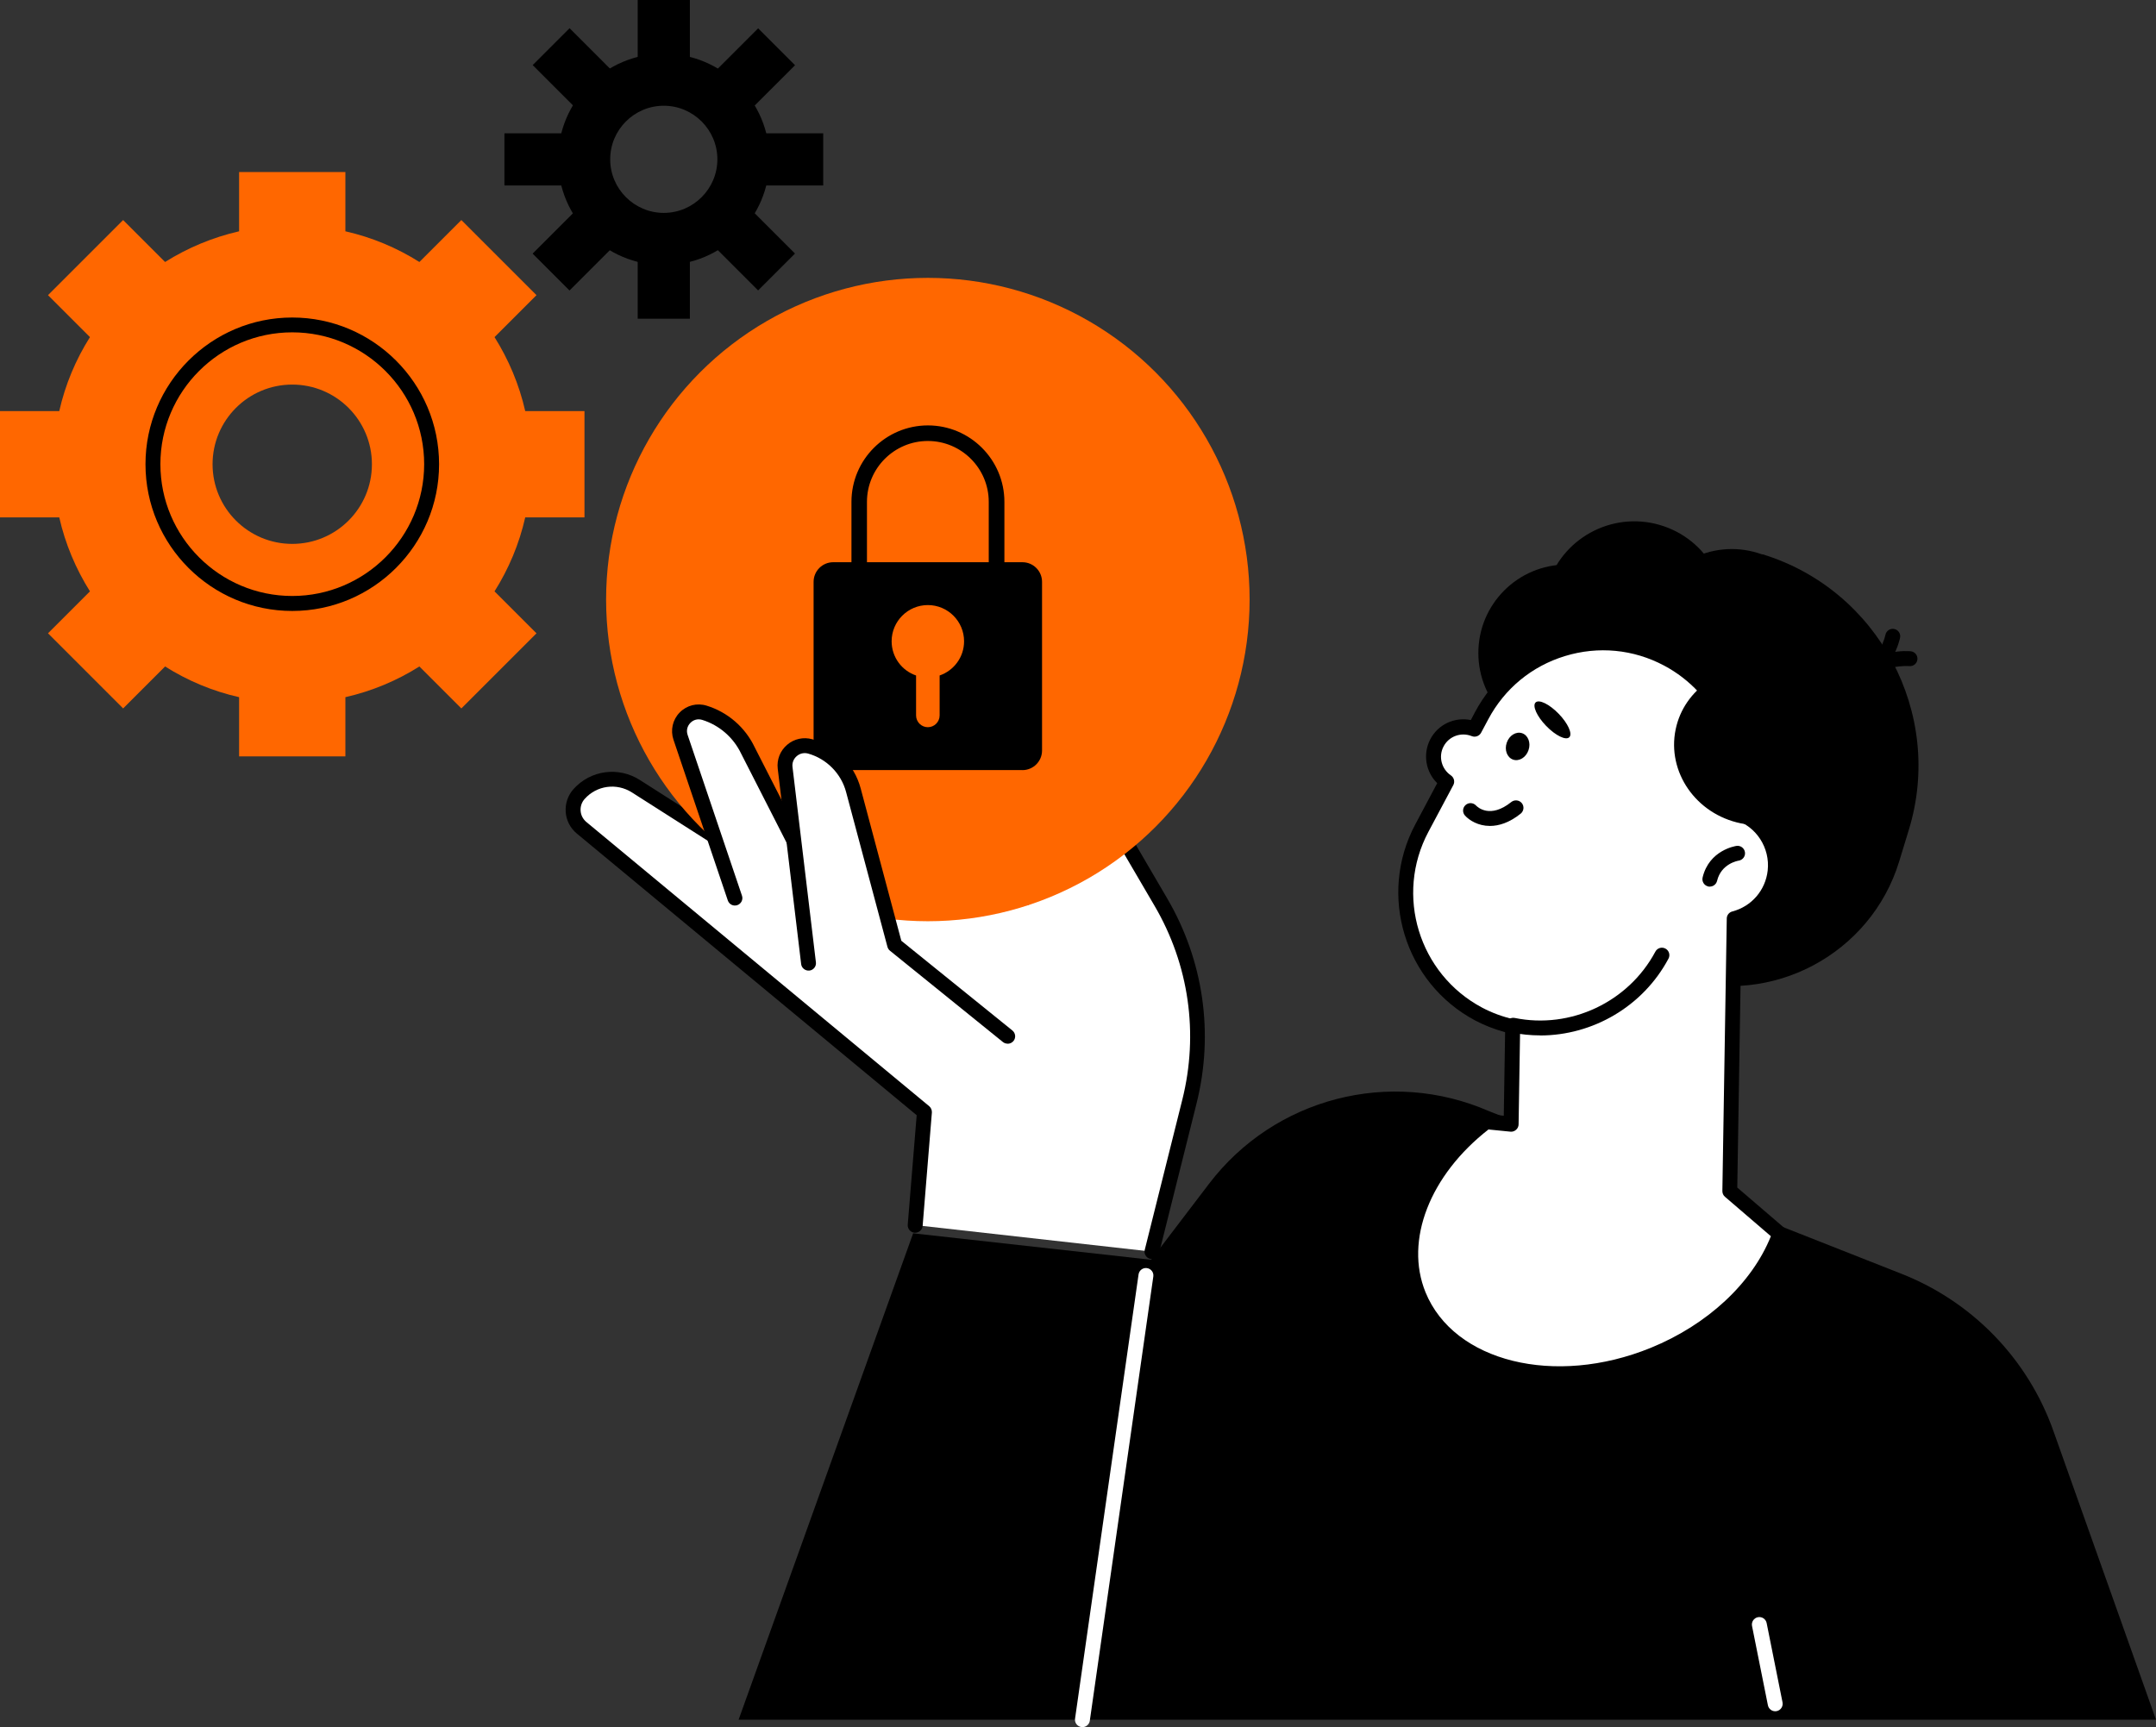
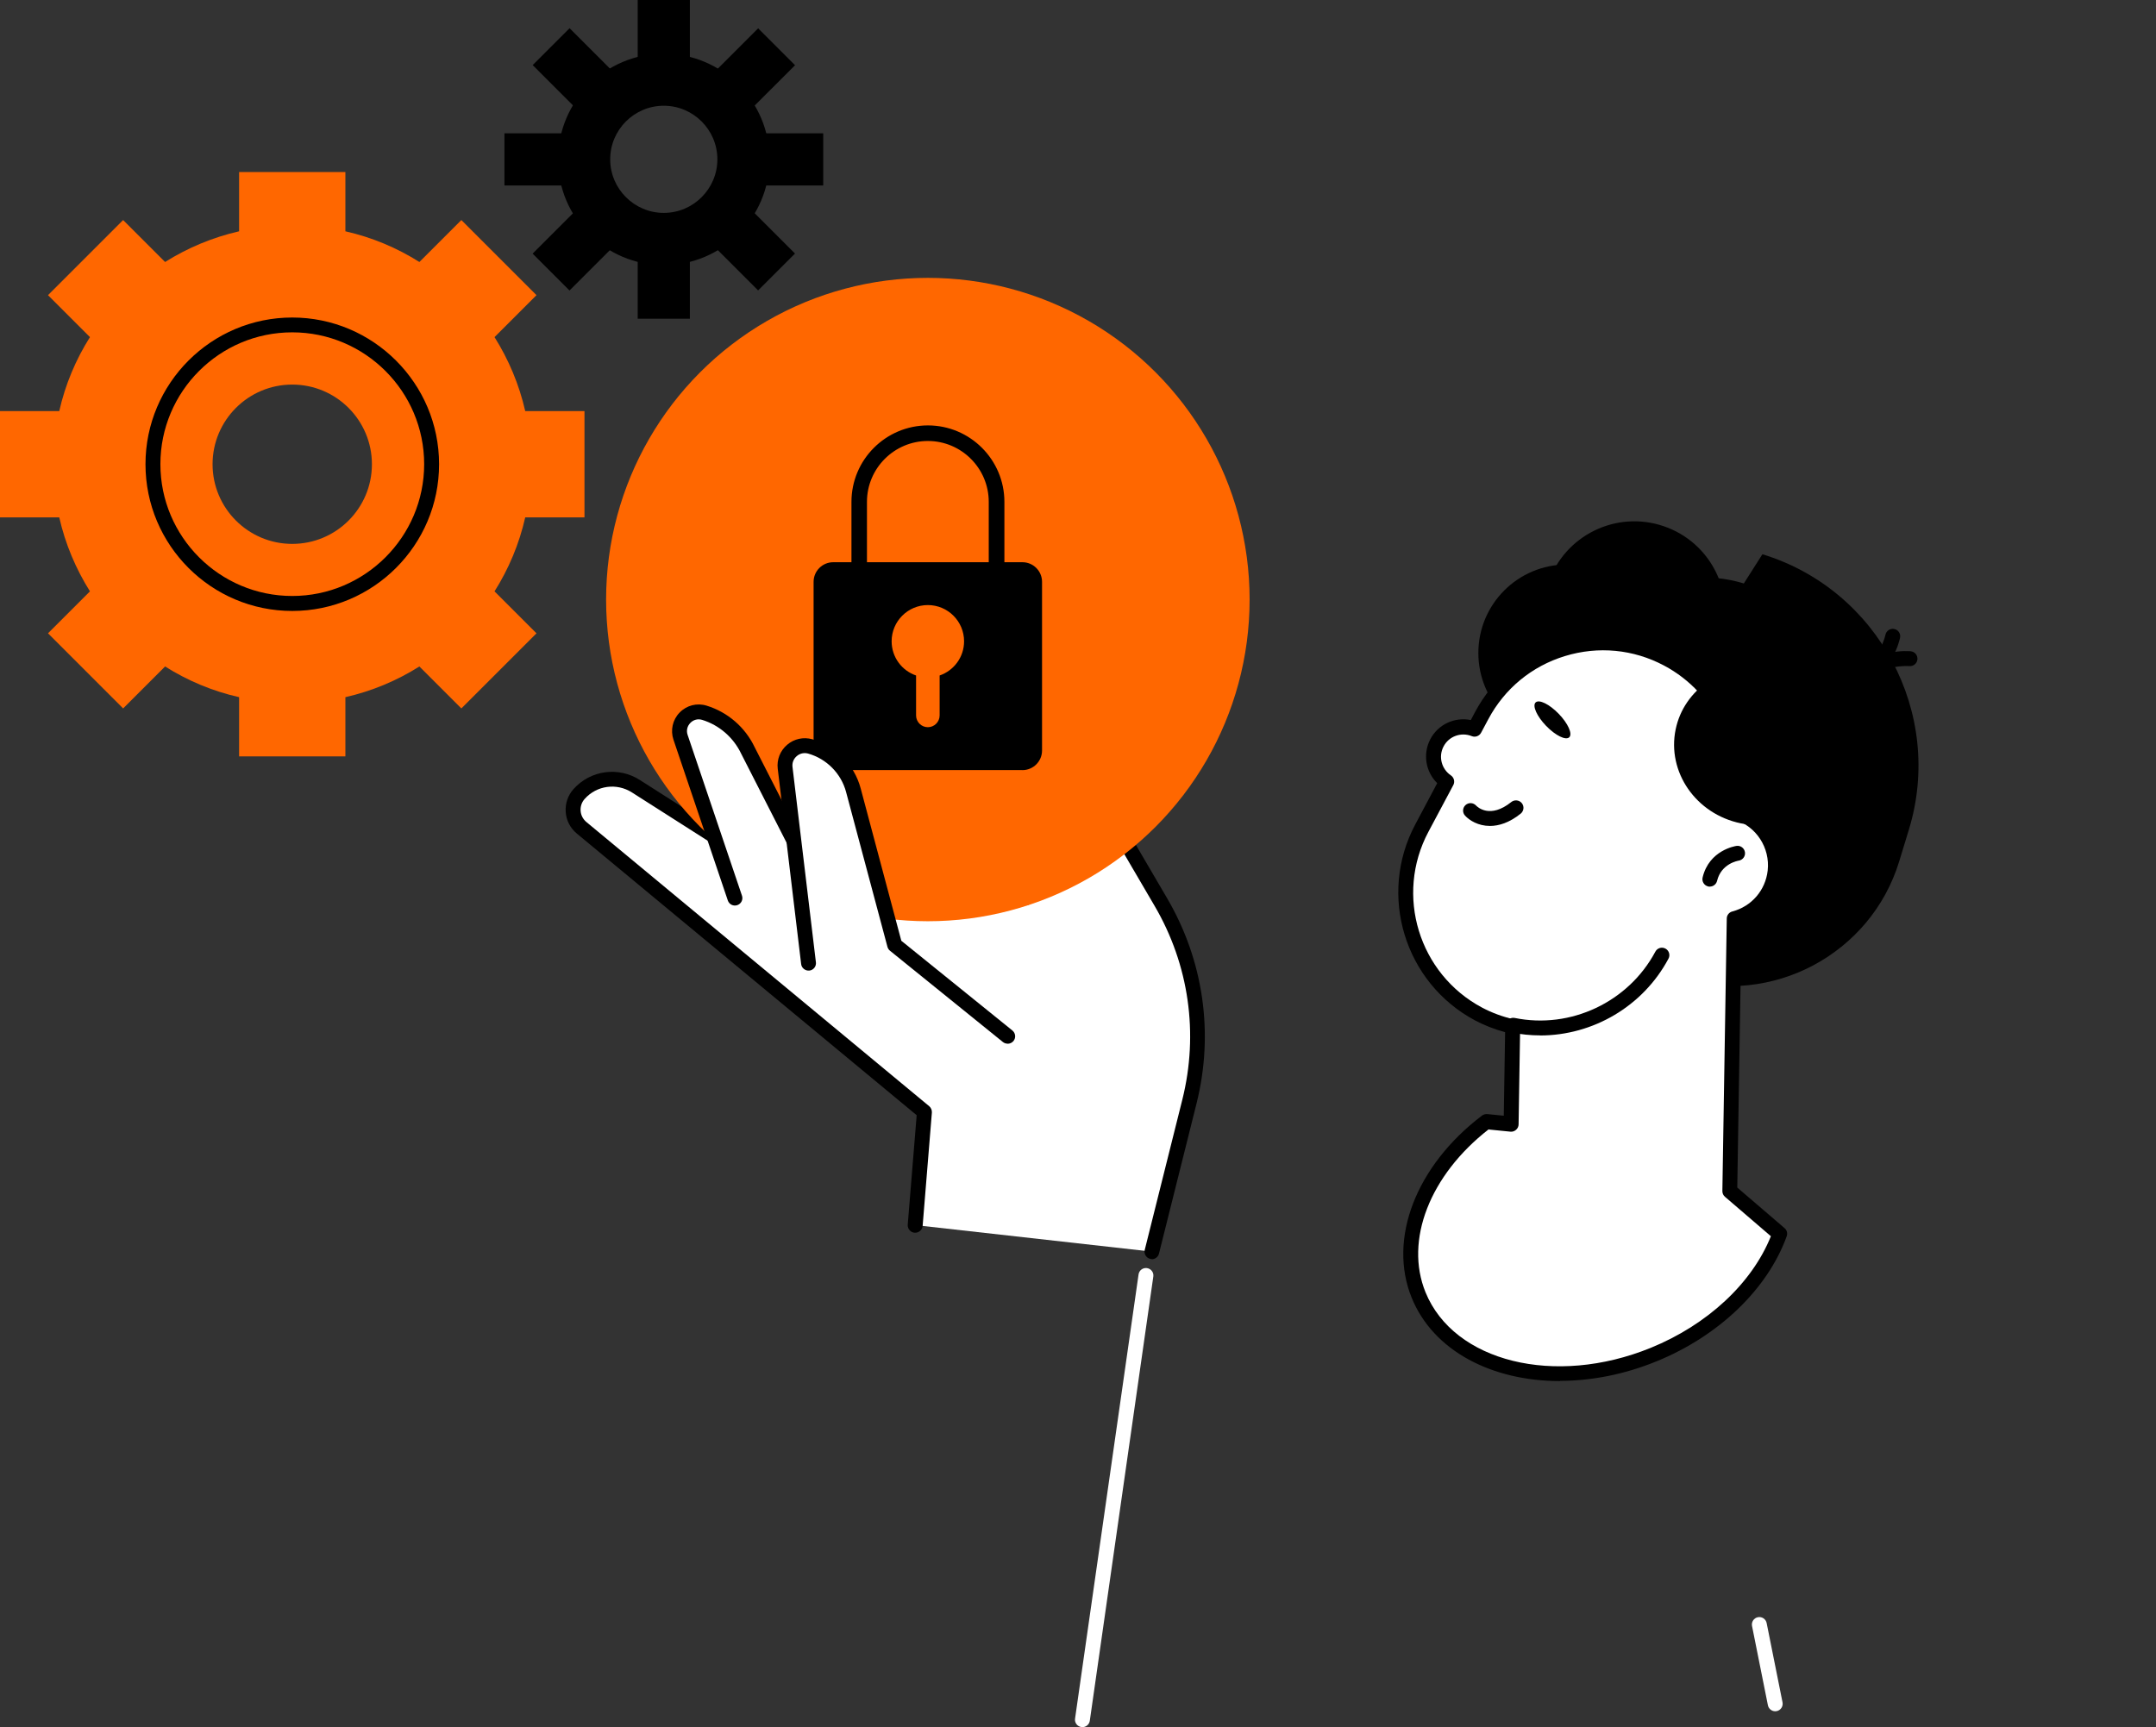
<svg xmlns="http://www.w3.org/2000/svg" id="Layer_2" data-name="Layer 2" viewBox="0 0 289.27 231.78">
  <rect x="0" y="0" width="289.27" height="231.78" fill="#333333" stroke="none" />
  <defs>
    <style>      .cls-1 {        fill: #ff6700;      }      .cls-2 {        fill: #fff;      }      .cls-3 {        stroke: #000;        stroke-miterlimit: 10;      }    </style>
  </defs>
  <g id="_Layer_" data-name="&amp;lt;Layer&amp;gt;">
    <g>
-       <path d="M122.52,165.5l-23.42,65.28h190.17l-13.77-38.76c-3.42-9.64-10.85-17.32-20.36-21.07l-55.38-21.84c-13.27-5.79-28.78-1.76-37.55,9.76l-7.76,10.19-31.93-3.55Z" />
      <g>
        <path class="cls-2" d="M154.56,167.97l5.04-20.15c2.27-9.08.89-18.7-3.83-26.78l-13.54-23.14c-1.2-2.05-3.52-3.16-5.86-2.83h0c-3.61.52-5.87,4.19-4.69,7.65l6.03,17.73-25.87,1.93-26.51-16.9c-2.45-1.56-5.67-1.12-7.61,1.04h0c-1.2,1.33-1.04,3.4.33,4.54l46,38.14-1.24,15.21,31.75,3.56Z" />
        <path d="M154.56,168.97c-.08,0-.16,0-.24-.03-.54-.13-.86-.68-.73-1.21l5.04-20.15c2.22-8.88.9-18.13-3.73-26.03l-13.54-23.14c-1-1.7-2.9-2.62-4.86-2.34-1.43.21-2.68,1.03-3.43,2.26-.75,1.23-.92,2.72-.46,4.08l6.03,17.73c.1.29.06.62-.11.87-.17.26-.45.42-.76.45l-25.87,1.93c-.21.02-.43-.04-.61-.15l-26.51-16.9c-2.05-1.3-4.71-.94-6.33.87-.4.44-.59,1.01-.55,1.6.04.59.32,1.12.77,1.5l46,38.14c.25.21.38.53.36.85l-1.24,15.21c-.04.55-.53.96-1.08.92-.55-.04-.96-.53-.92-1.08l1.2-14.69-45.6-37.8c-.88-.73-1.41-1.76-1.49-2.89-.08-1.14.29-2.23,1.05-3.08,2.28-2.54,6.02-3.05,8.89-1.22l26.23,16.72,24.25-1.81-5.62-16.51c-.66-1.93-.42-4.03.64-5.77s2.83-2.9,4.85-3.19c2.76-.4,5.46.9,6.87,3.31l13.54,23.14c4.89,8.36,6.29,18.13,3.94,27.52l-5.04,20.15c-.11.45-.52.76-.97.76Z" />
      </g>
      <circle class="cls-1" cx="124.49" cy="80.46" r="43.17" />
      <g>
        <path d="M89.06,35.58c-7.83,0-14.19-6.37-14.19-14.19s6.37-14.19,14.19-14.19,14.19,6.37,14.19,14.19-6.37,14.19-14.19,14.19ZM89.06,14.19c-3.97,0-7.19,3.23-7.19,7.19s3.23,7.19,7.19,7.19,7.19-3.23,7.19-7.19-3.23-7.19-7.19-7.19Z" />
        <rect x="67.68" y="17.89" width="10.69" height="7" />
        <rect x="99.76" y="17.89" width="10.69" height="7" />
        <rect x="85.56" width="7" height="10.69" />
        <rect x="85.56" y="32.08" width="7" height="10.69" />
        <rect x="95.06" y="6.55" width="10.69" height="7" transform="translate(22.29 73.92) rotate(-44.98)" />
        <rect x="72.37" y="29.23" width="10.69" height="7" transform="translate(-.38 64.54) rotate(-45)" />
        <rect x="74.23" y="4.7" width="7" height="10.7" transform="translate(15.65 57.89) rotate(-44.99)" />
        <rect x="96.91" y="27.38" width="7" height="10.69" transform="translate(6.27 80.58) rotate(-45)" />
      </g>
      <g>
        <path class="cls-1" d="M46.34,23.09h-14.26v7.95c-3.57.82-6.91,2.22-9.93,4.12l-5.63-5.63-10.08,10.08,5.63,5.63c-1.9,3.01-3.31,6.35-4.12,9.93H0v14.26h7.95c.81,3.58,2.23,6.92,4.12,9.93l-5.63,5.63,10.08,10.08,5.63-5.63c3.01,1.9,6.35,3.31,9.93,4.12v7.95h14.26v-7.95c3.57-.81,6.92-2.22,9.93-4.12l5.63,5.63,10.08-10.08-5.63-5.63c1.9-3.01,3.31-6.35,4.12-9.93h7.95v-14.26h-7.95c-.81-3.57-2.23-6.92-4.12-9.93l5.63-5.63-10.08-10.08-5.63,5.63c-3.01-1.9-6.35-3.31-9.93-4.12v-7.95ZM49.9,62.3c0,5.91-4.79,10.69-10.69,10.69s-10.69-4.79-10.69-10.69,4.79-10.69,10.69-10.69,10.69,4.79,10.69,10.69Z" />
        <path d="M39.21,81.99c-10.86,0-19.69-8.83-19.69-19.69s8.84-19.69,19.69-19.69,19.7,8.83,19.7,19.69-8.84,19.69-19.7,19.69ZM39.21,44.6c-9.76,0-17.69,7.94-17.69,17.69s7.94,17.69,17.69,17.69,17.7-7.94,17.7-17.69-7.94-17.69-17.7-17.69Z" />
      </g>
      <g>
-         <path class="cls-2" d="M98.59,120.53l-7.29-21.58c-.67-1.99,1.19-3.91,3.21-3.29h0c2.56.79,4.68,2.62,5.83,5.05l10.19,19.98-11.94-.16Z" />
+         <path class="cls-2" d="M98.59,120.53l-7.29-21.58c-.67-1.99,1.19-3.91,3.21-3.29c2.56.79,4.68,2.62,5.83,5.05l10.19,19.98-11.94-.16Z" />
        <path d="M110.53,121.69c-.36,0-.71-.2-.89-.55l-10.19-19.98c-1.04-2.19-2.94-3.84-5.23-4.55-.58-.18-1.18-.03-1.6.41-.42.43-.56,1.04-.36,1.61l7.29,21.57c.18.52-.1,1.09-.63,1.27-.53.18-1.09-.1-1.27-.63l-7.29-21.57c-.43-1.28-.12-2.68.83-3.65.94-.97,2.33-1.32,3.62-.92,2.83.87,5.17,2.9,6.44,5.57l10.18,19.95c.25.49.06,1.09-.44,1.35-.15.07-.3.11-.45.11Z" />
      </g>
      <g>
        <path class="cls-2" d="M135.19,139.06l-15.15-12.25-5.55-20.78c-.76-2.84-2.95-5.07-5.78-5.86h0c-1.83-.52-3.59.99-3.37,2.88l3.14,26.21,26.71,9.8Z" />
        <path d="M135.19,140.06c-.22,0-.44-.07-.63-.22l-15.15-12.25c-.17-.13-.28-.32-.34-.52l-5.55-20.78c-.66-2.48-2.61-4.46-5.09-5.16-.54-.15-1.1-.03-1.53.34-.43.37-.64.9-.57,1.46l3.14,26.21c.07.55-.33,1.05-.87,1.11-.54.06-1.05-.33-1.11-.87l-3.14-26.21c-.15-1.22.32-2.42,1.26-3.22.93-.8,2.19-1.08,3.38-.74,3.15.89,5.63,3.4,6.48,6.57l5.46,20.47,14.9,12.04c.43.35.5.98.15,1.41-.2.24-.49.37-.78.37Z" />
      </g>
      <g>
        <path d="M214.48,128.01l10.82,3.3c12.43,3.8,25.71-3.27,29.51-15.7l1.31-4.29c4.75-15.57-4.1-32.19-19.66-36.94l-2.49,3.92c-9.76-2.98-20.18,2.57-23.16,12.33l-5.91,19.36c-2.32,7.6,2,15.71,9.59,18.03Z" />
        <ellipse cx="227.45" cy="105.33" rx="24.92" ry="26.54" transform="translate(118.48 331.07) rotate(-89.08)" />
        <path d="M202.8,147.47c7.9-1.67,14.77-7.27,17.69-15.42l2.69-7.51-19.9-7.17-.48,30.1Z" />
-         <path d="M234.07,109.03c1.8-8.32-1.54-17.24-8.57-21.43h0c-4.39-2.61-9.34-2.86-13.69-1.15,2.32.26,8.78,1.38,9.98,5.69,1.47,5.26,1.5,15.26,12.28,16.9Z" />
        <circle cx="210.22" cy="87.63" r="11.87" />
        <path d="M239.89,79.27c11.8,5.31,18.22,18.49,14.83,31.21-3.33.99-7.03,1.05-10.66-.06-9.44-2.88-14.87-12.5-12.13-21.48,1.31-4.28,4.23-7.64,7.96-9.67Z" />
-         <path d="M221.01,82.08c-1.91,6.27,1.62,12.9,7.88,14.81s12.9-1.62,14.81-7.88-1.62-12.9-7.88-14.81c-6.27-1.91-12.9,1.62-14.81,7.88Z" />
        <circle cx="219.28" cy="82.17" r="12.2" transform="translate(70.86 263.29) rotate(-71.21)" />
        <path d="M249.72,92.23c-.18,0-.37-.05-.54-.16-.47-.3-.6-.92-.3-1.38,2.39-3.75,7.27-3.31,7.48-3.29.55.05.95.54.9,1.09-.05.55-.54.95-1.09.9-.06,0-3.88-.32-5.6,2.37-.19.3-.51.46-.84.46Z" />
        <path d="M249.34,91.82c-.44,0-.84-.29-.96-.73-.15-.53.16-1.08.69-1.23,3.09-.87,3.89-4.63,3.9-4.67.11-.54.64-.89,1.18-.78.54.11.89.63.78,1.17-.04.2-1.04,5-5.32,6.2-.09.03-.18.04-.27.04Z" />
        <g>
          <path class="cls-2" d="M199.45,150.52l3.3.33.21-13.09c-1.56-.36-3.1-.9-4.58-1.69-8.99-4.78-12.4-15.95-7.61-24.94l3.34-6.27c-1.66-1.13-2.27-3.34-1.31-5.17h0c.96-1.85,3.16-2.61,5.05-1.85l.96-1.8c4.78-8.99,15.95-12.4,24.94-7.61h0c7.58,4.04,11.19,12.61,9.27,20.59,3.33,1.04,5.56,4.32,5.16,7.92-.35,3.13-2.61,5.59-5.49,6.35l-.59,36.57,6.7,5.75c-2.38,6.58-8.5,12.77-16.93,16.21-13.39,5.45-27.5,1.87-31.52-8.01-3.15-7.72.83-16.99,9.11-23.28Z" />
          <path d="M209.3,185.34c-9.13,0-16.99-4.04-19.89-11.17-3.22-7.9.57-17.73,9.43-24.46.2-.15.46-.22.71-.2l2.21.22.18-11.21c-1.43-.39-2.78-.92-4.03-1.58-9.46-5.04-13.06-16.83-8.03-26.29l2.95-5.55c-1.55-1.52-1.96-3.91-.93-5.89,1.05-2.01,3.28-3.02,5.44-2.58l.57-1.08c2.44-4.58,6.52-7.94,11.48-9.46,4.97-1.52,10.23-1.01,14.81,1.43,7.57,4.03,11.58,12.5,9.96,20.84,3.34,1.46,5.41,4.97,4.99,8.66-.36,3.22-2.49,5.88-5.49,6.97l-.57,35.38,6.34,5.44c.32.27.43.71.29,1.1-2.57,7.1-9.11,13.38-17.49,16.79-4.34,1.77-8.77,2.61-12.93,2.61ZM199.74,151.55c-7.91,6.16-11.31,14.91-8.48,21.87,3.81,9.35,17.36,12.7,30.22,7.46,7.61-3.1,13.58-8.66,16.12-14.98l-6.16-5.29c-.23-.19-.35-.48-.35-.77l.59-36.57c0-.45.31-.84.74-.95,2.59-.68,4.45-2.84,4.75-5.49.34-3.05-1.53-5.94-4.46-6.85-.5-.16-.8-.68-.67-1.19,1.87-7.73-1.74-15.73-8.77-19.47-4.11-2.19-8.83-2.64-13.29-1.28-4.46,1.36-8.11,4.37-10.3,8.49l-.96,1.8c-.24.45-.78.65-1.25.46-1.45-.58-3.08.02-3.79,1.39-.71,1.35-.28,3.02.99,3.88.42.29.56.85.32,1.3l-3.34,6.27c-4.52,8.49-1.29,19.07,7.2,23.59,1.32.7,2.78,1.24,4.33,1.59.46.11.78.52.78.99l-.21,13.09c0,.28-.13.55-.34.73-.21.19-.49.28-.76.25l-2.9-.29Z" />
        </g>
        <path d="M229.41,118.99c-.08,0-.16,0-.23-.03-.54-.13-.87-.67-.74-1.21.88-3.67,4.4-4.21,4.55-4.23.54-.08,1.05.3,1.13.85.08.54-.3,1.05-.85,1.13-.1.02-2.33.39-2.89,2.71-.11.46-.52.77-.97.77Z" />
        <path d="M199.9,110.84c-1.56,0-2.75-.74-3.34-1.39-.37-.41-.34-1.04.07-1.41.41-.37,1.03-.34,1.41.06.19.2,1.88,1.82,4.73-.47.43-.34,1.06-.28,1.41.15.35.43.28,1.06-.15,1.41-1.52,1.22-2.93,1.65-4.12,1.65Z" />
-         <path d="M202.16,99.67c-.34.98.05,1.99.85,2.27.81.28,1.74-.29,2.07-1.27.34-.98-.05-1.99-.85-2.27-.81-.28-1.74.29-2.07,1.27Z" />
        <path d="M206.03,94.27c-.46.45.17,1.86,1.42,3.15s2.63,1.97,3.1,1.52c.46-.45-.17-1.86-1.42-3.15-1.25-1.29-2.63-1.97-3.1-1.52Z" />
        <path d="M229.19,91.45c7.61,2.61,12.34,10.4,10.97,18.47-2,.81-4.29,1.05-6.6.57-6.01-1.24-9.92-6.88-8.74-12.6.56-2.72,2.18-4.97,4.37-6.44Z" />
        <path d="M206.65,138.95c-1.27,0-2.54-.13-3.82-.38-.54-.11-.89-.64-.78-1.18.11-.54.64-.89,1.18-.78,7.5,1.53,15.26-2.13,18.87-8.9.26-.49.86-.67,1.35-.41.49.26.67.87.41,1.35-3.41,6.4-10.14,10.31-17.22,10.31Z" />
      </g>
      <path class="cls-2" d="M145.23,231.78s-.09,0-.14-.01c-.55-.08-.93-.58-.85-1.13l8.52-59.61c.08-.55.58-.93,1.13-.85.55.08.93.58.85,1.13l-8.52,59.61c-.07.5-.5.86-.99.86Z" />
      <path class="cls-2" d="M238.18,229.65c-.47,0-.88-.33-.98-.8l-2.13-10.64c-.11-.54.24-1.07.78-1.18.54-.11,1.07.24,1.18.78l2.13,10.64c.11.54-.24,1.07-.78,1.18-.07.01-.13.02-.2.02Z" />
      <g>
        <path class="cls-3" d="M133.7,75.99c-.3,0-.54-.24-.54-.54v-8.1c0-4.78-3.89-8.67-8.67-8.67s-8.67,3.89-8.67,8.67v8.1c0,.3-.24.54-.54.54s-.54-.24-.54-.54v-8.1c0-5.38,4.38-9.76,9.76-9.76s9.76,4.38,9.76,9.76v8.1c0,.3-.24.54-.54.54Z" />
        <path d="M137.18,103.34h-23.33c-1.28-2.31-4.69-2.68-4.69-4.13v-21.13c0-1.45,1.18-2.63,2.63-2.63h25.39c1.45,0,2.63,1.18,2.63,2.63v22.64c0,1.45-1.18,2.63-2.63,2.63Z" />
        <path class="cls-1" d="M129.35,86.06c0-2.68-2.18-4.86-4.86-4.86s-4.86,2.18-4.86,4.86c0,2.13,1.37,3.94,3.28,4.59v5.36c0,.87.71,1.58,1.58,1.58s1.58-.71,1.58-1.58v-5.36c1.91-.66,3.28-2.46,3.28-4.59Z" />
      </g>
    </g>
  </g>
</svg>